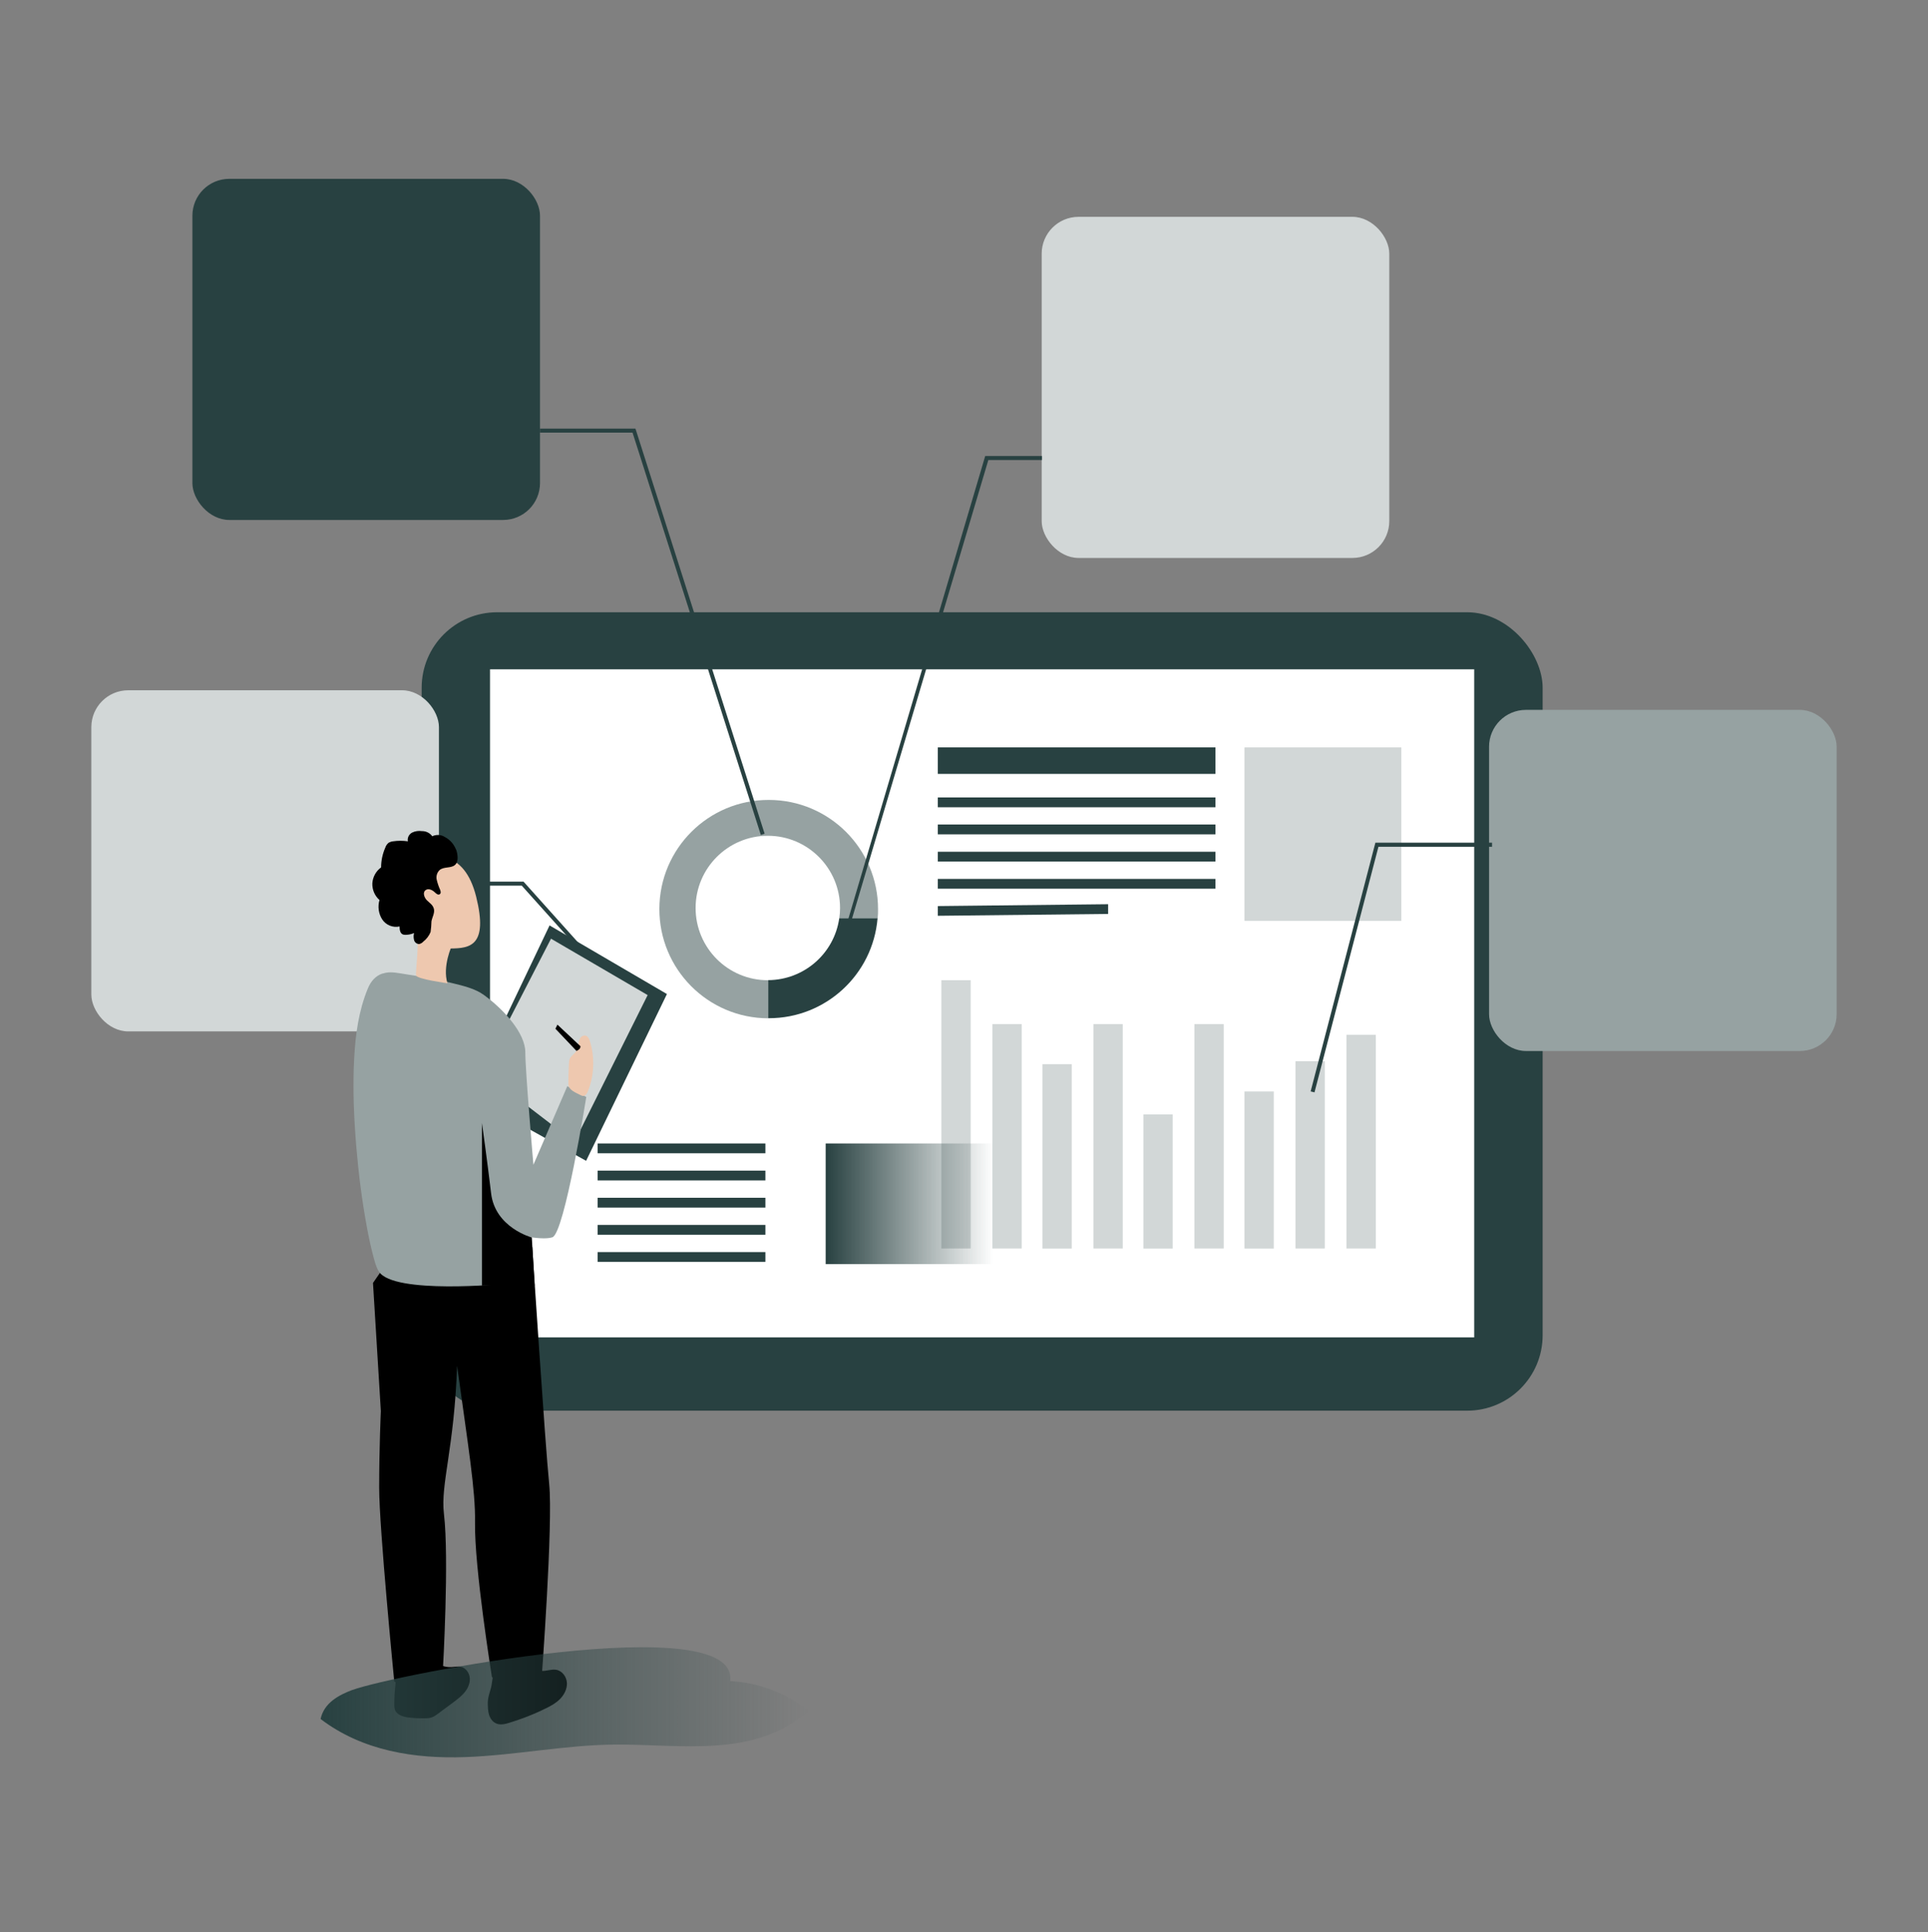
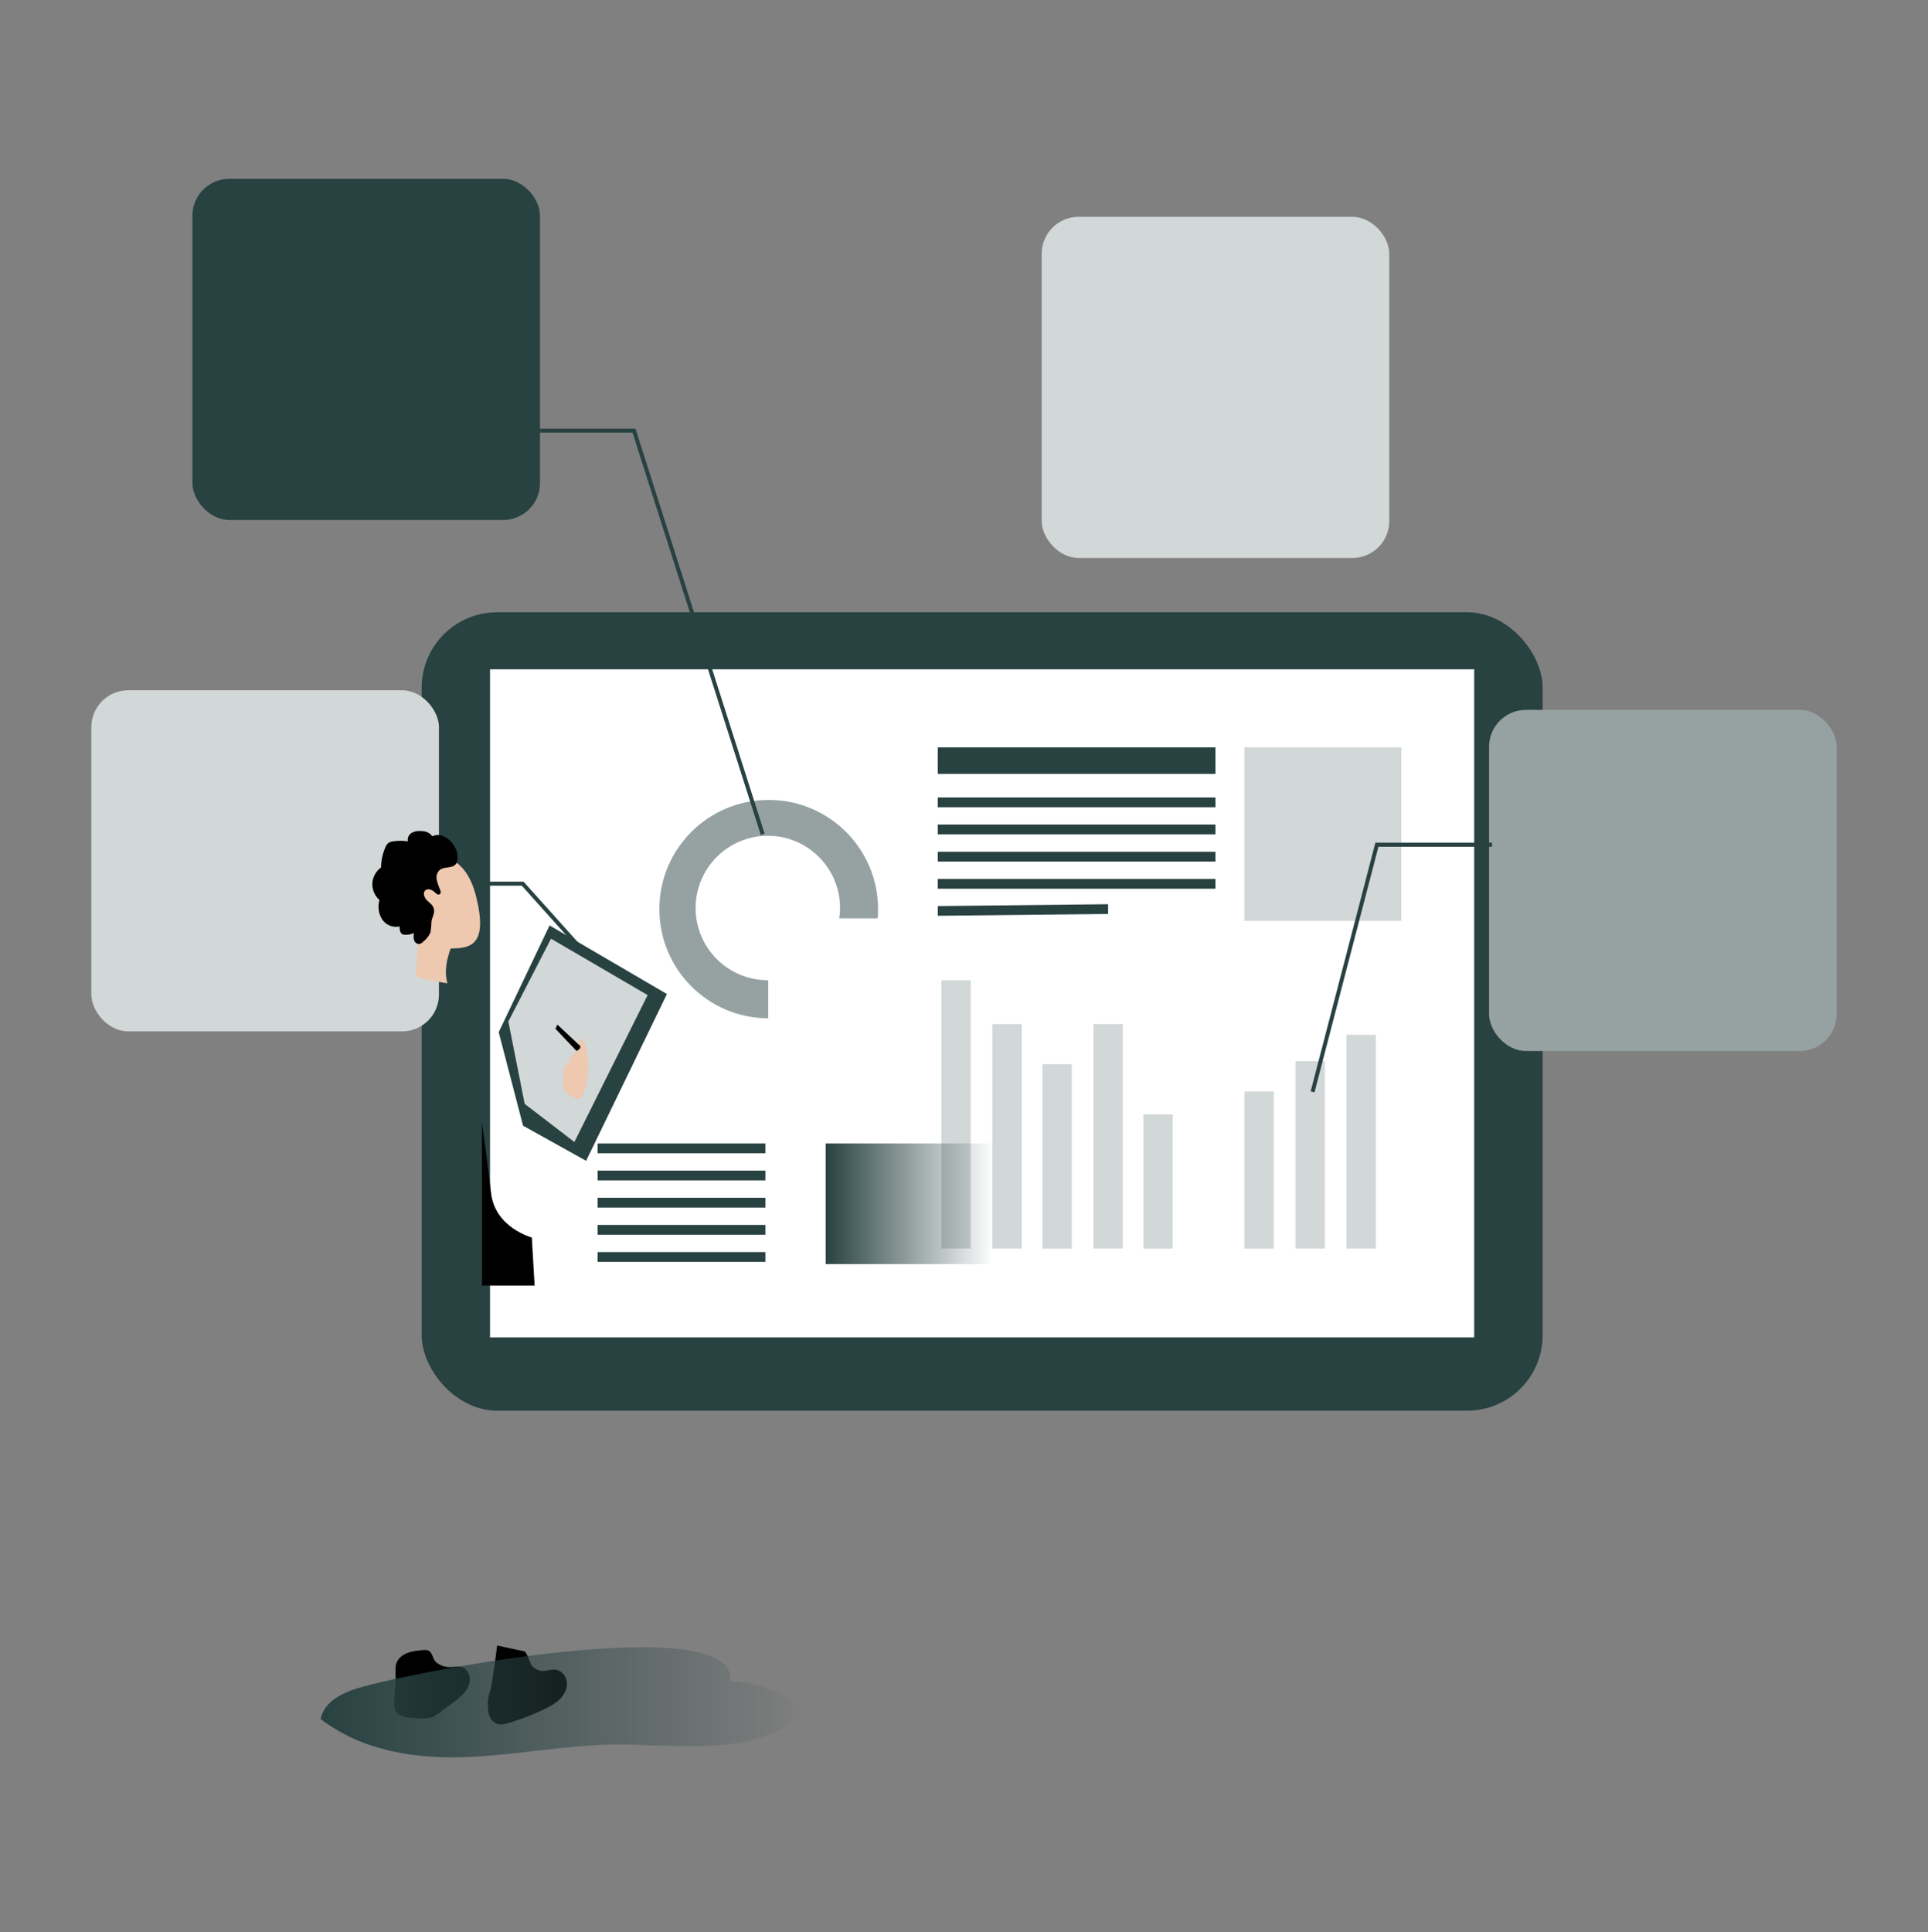
<svg xmlns="http://www.w3.org/2000/svg" xmlns:xlink="http://www.w3.org/1999/xlink" id="_レイヤー_2" data-name="レイヤー 2" width="240" height="240.5" viewBox="0 0 240 240.5">
  <rect x="0" y="0" width="240" height="240.5" fill="#808080" stroke="none" />
  <defs>
    <style>
      .cls-1 {
        fill: none;
      }

      .cls-1, .cls-2, .cls-3, .cls-4, .cls-5, .cls-6, .cls-7, .cls-8, .cls-9 {
        stroke-width: 0px;
      }

      .cls-2 {
        fill: #96a2a2;
      }

      .cls-3 {
        fill: #eec8af;
      }

      .cls-4 {
        fill: #d2d7d7;
      }

      .cls-5 {
        fill: url(#_新規グラデーションスウォッチ_2);
      }

      .cls-6 {
        fill: url(#_新規グラデーションスウォッチ_2-2);
      }

      .cls-7 {
        fill: #000;
      }

      .cls-8 {
        fill: #284141;
      }

      .cls-9 {
        fill: #fff;
      }
    </style>
    <linearGradient id="_新規グラデーションスウォッチ_2" data-name="新規グラデーションスウォッチ 2" x1="102.78" y1="149.83" x2="123.67" y2="149.83" gradientUnits="userSpaceOnUse">
      <stop offset="0" stop-color="#284141" />
      <stop offset="1" stop-color="#284141" stop-opacity="0" />
    </linearGradient>
    <linearGradient id="_新規グラデーションスウォッチ_2-2" data-name="新規グラデーションスウォッチ 2" x1="39.91" y1="211.89" x2="100.65" y2="211.89" xlink:href="#_新規グラデーションスウォッチ_2" />
  </defs>
  <g id="design">
    <g>
      <g>
        <g>
          <g id="data_graphic_report-analysis-5-38" data-name="data graphic report-analysis-5-38">
            <rect class="cls-8" x="52.49" y="76.21" width="139.54" height="99.38" rx="9.39" ry="9.39" />
            <rect class="cls-9" x="61" y="83.31" width="122.51" height="83.16" />
            <rect class="cls-4" x="117.18" y="122.01" width="3.65" height="33.39" />
            <rect class="cls-4" x="123.53" y="127.47" width="3.65" height="27.93" />
            <rect class="cls-4" x="129.76" y="132.46" width="3.65" height="22.95" />
            <rect class="cls-4" x="136.11" y="127.47" width="3.65" height="27.93" />
            <rect class="cls-4" x="142.33" y="138.71" width="3.65" height="16.7" />
-             <rect class="cls-4" x="148.68" y="127.47" width="3.65" height="27.93" />
            <rect class="cls-4" x="154.91" y="135.86" width="3.65" height="19.55" />
            <rect class="cls-4" x="161.26" y="132.09" width="3.65" height="23.31" />
            <rect class="cls-4" x="167.61" y="128.8" width="3.65" height="26.6" />
            <rect class="cls-8" x="74.39" y="142.33" width="20.89" height="1.22" />
            <rect class="cls-8" x="74.39" y="145.71" width="20.89" height="1.22" />
            <rect class="cls-8" x="74.39" y="149.09" width="20.89" height="1.22" />
            <rect class="cls-8" x="74.39" y="152.47" width="20.89" height="1.22" />
            <rect class="cls-8" x="74.39" y="155.85" width="20.89" height="1.22" />
            <rect class="cls-8" x="116.74" y="99.26" width="34.56" height="1.22" />
            <rect class="cls-8" x="116.74" y="93.03" width="34.56" height="3.3" />
            <rect class="cls-8" x="116.74" y="102.63" width="34.56" height="1.22" />
            <rect class="cls-8" x="116.74" y="106.02" width="34.56" height="1.22" />
            <rect class="cls-8" x="116.74" y="109.4" width="34.56" height="1.22" />
            <polygon class="cls-8" points="116.74 112.78 137.94 112.55 137.94 113.76 116.74 113.99 116.74 112.78" />
            <rect class="cls-5" x="102.78" y="142.33" width="20.89" height="15.01" />
            <path class="cls-2" d="M95.71,99.57c-7.51-.02-13.61,6.04-13.63,13.55-.02,7.51,6.04,13.61,13.55,13.63v-4.74h-.05c-4.97,0-8.99-4.03-8.99-8.99s4.03-8.99,8.99-8.99,8.99,4.03,8.99,8.99h0c0,.43-.03.86-.1,1.29h4.78c.04-.38.06-.76.05-1.15,0-7.5-6.08-13.58-13.58-13.59h-.02Z" />
-             <path class="cls-8" d="M109.24,114.3c-.59,7.03-6.47,12.44-13.53,12.44h-.08v-4.74c4.45-.03,8.21-3.3,8.84-7.7h4.77Z" />
          </g>
          <g id="bubble_report-analysis-5-38" data-name="bubble report-analysis-5-38">
            <rect class="cls-2" x="185.36" y="88.36" width="43.27" height="42.46" rx="4.59" ry="4.59" />
            <rect class="cls-4" x="129.67" y="26.99" width="43.27" height="42.46" rx="4.59" ry="4.59" />
            <rect class="cls-8" x="23.95" y="22.26" width="43.27" height="42.46" rx="4.59" ry="4.59" />
            <rect class="cls-4" x="11.37" y="85.92" width="43.27" height="42.46" rx="4.59" ry="4.59" />
            <rect class="cls-4" x="154.91" y="93.03" width="19.53" height="21.59" />
            <polygon class="cls-8" points="163.63 135.97 163.15 135.85 171.21 104.89 185.73 104.89 185.73 105.4 171.59 105.4 163.63 135.97" />
-             <polygon class="cls-8" points="129.71 57.26 123.03 57.26 104.91 118.21 104.48 118.17 122.64 56.76 129.71 56.76 129.71 57.26" />
            <polygon class="cls-8" points="94.71 103.93 78.74 53.85 67.22 53.85 67.22 53.35 79.1 53.35 79.16 53.53 95.18 103.77 94.71 103.93" />
            <polygon class="cls-8" points="76.3 122.89 64.95 110.24 53.82 110.24 53.82 109.74 65.17 109.74 76.67 122.56 76.3 122.89" />
          </g>
          <path class="cls-7" d="M49.13,212.71s.02.09.04.13c.25.65,1.06.87,1.76.95.65.08,1.3.1,1.95.09.31,0,.62-.02.91-.13.28-.1.53-.29.77-.47.62-.46,1.25-.93,1.87-1.39.51-.38,1.03-.77,1.43-1.27.4-.5.67-1.13.62-1.76s-.5-1.26-1.12-1.39c-.39-.08-.78.02-1.18.04-.81.04-1.92-.3-2.23-1.11-.13-.33-.24-.72-.54-.9-.25-.16-.57-.13-.87-.1-.65.06-1.31.13-1.91.38-.6.25-1.15.72-1.32,1.35-.08.28-.08.58-.08.88,0,.63.05,1.2-.02,1.83-.09.76-.13,1.53-.13,2.3,0,.19,0,.39.06.58h0Z" />
          <path class="cls-7" d="M67.32,212.95c-1.26.58-2.56,1.07-3.89,1.48-.54.17-1.14.32-1.67.09-.45-.19-.75-.64-.89-1.1s-.14-.96-.15-1.45c0-.82.33-1.44.47-2.22.11-.67.21-1.35.31-2.03.14-.97.26-1.93.38-2.9l3.37.72c.35.08.69,1.44.9,1.72.31.42.83.69,1.35.72.58.02,1.16-.24,1.74-.14.75.13,1.3.89,1.33,1.65s-.36,1.5-.9,2.03c-.55.53-1.23.9-1.93,1.22-.14.07-.28.13-.42.2h0Z" />
-           <path class="cls-7" d="M67.38,209.19s-1.22.72-2.75,1.32c-.03.01-.06.02-.09.04-1.56.61-3.31-1.84-3.31-1.84,0,0-2.2-13.63-2.1-19.27.07-3.87-.85-9.4-2.23-19.43-.35,10.24-2.08,14.74-1.64,18.41.67,5.58-.13,19.45-.13,19.45,0,0-1.47,2.7-3.1,2.34l-.09-.02c-1.58-.36-2.86-.88-2.86-.88,0,0-1.88-19.09-1.88-24.13s.21-9.54.21-9.54l-.98-15.95,4.21-6.1.34-.15.33-.32,4.66-3.42s-.03.8-.09,2.16l3.62,1.94.35.26.35.09,6.06,1.08s1.59,24.46,2.1,29.46c.51,5-.96,24.5-.96,24.5h0Z" />
          <g id="character_report-analysis-5-38" data-name="character report-analysis-5-38">
            <polygon class="cls-8" points="62.08 128.48 68.41 115.19 83.02 123.73 72.96 144.49 65.11 140.12 62.08 128.48" />
            <polygon class="cls-4" points="63.28 127.15 68.59 116.84 80.62 123.86 71.5 142.15 65.31 137.4 63.28 127.15" />
-             <path class="cls-2" d="M47.61,121.19c.13-.04.27-.08.42-.11.79-.14,1.6.05,2.39.17,1.98.3,3.97.64,5.91,1.13,1.3.32,2.8.66,3.91,1.47,2.53,1.84,5.15,4.77,5.15,7.13s1.01,14,1.01,14l4.22-9.78,2.36,1.35s-2.7,16.96-4.22,17.46-5.65-.62-5.65-.62l-.26,6.41s-13.84,1.35-15.68-1.52c-.36-.56-.53-1.28-.7-1.91-.31-1.15-.56-2.33-.78-3.51-.62-3.32-1.04-6.67-1.33-10.03-.31-3.69-.47-7.42-.27-11.12.16-2.98.56-5.91,1.7-8.67.37-.89.94-1.56,1.81-1.86Z" />
            <path class="cls-3" d="M56.27,117.66s-1.23,2.6-.57,4.73c0,0-3.79-.52-3.9-.97s.47-4.43.04-5.65,4.44,1.89,4.44,1.89h0Z" />
            <path class="cls-3" d="M52.19,107.07c1.5-.62,5.58-1.54,7.09,4.57,1.51,6.1-.79,6.4-3.17,6.42-2.38.02-6.39-3.84-6.76-5.09-.37-1.25-1.41-4.07,2.83-5.9h0Z" />
-             <path class="cls-3" d="M70.83,132.38c0-.16.02-.33.06-.49.14-.45.62-.69.87-1.09.13-.26.22-.53.25-.82.02-.25.09-.5.2-.73s.36-.37.62-.36c.35.05.52.43.62.76.6,2.02.52,4.19-.25,6.15-.11.29-.31.62-.62.62-.1-.01-.2-.05-.3-.1-.62-.33-1.49-.62-1.52-1.34-.03-.88.04-1.74.06-2.58Z" />
+             <path class="cls-3" d="M70.83,132.38c0-.16.02-.33.06-.49.14-.45.62-.69.87-1.09.13-.26.22-.53.25-.82.02-.25.09-.5.2-.73c.35.05.52.43.62.76.6,2.02.52,4.19-.25,6.15-.11.29-.31.62-.62.62-.1-.01-.2-.05-.3-.1-.62-.33-1.49-.62-1.52-1.34-.03-.88.04-1.74.06-2.58Z" />
            <path class="cls-7" d="M72.26,130.23l-2.87-2.69-.25.51,2.62,2.76s.53-.19.49-.57h0Z" />
            <path class="cls-7" d="M61.13,148.51c-.51-4.3-1.14-8.73-1.14-8.73v20.23h6.56l-.35-5.98s-4.57-1.21-5.07-5.51Z" />
            <path class="cls-7" d="M56.76,105.74c-.26-.67-.75-1.23-1.39-1.56-.47-.3-1.06-.33-1.56-.09-.3-.41-.78-.65-1.29-.64-.42-.06-.85,0-1.23.19-.39.21-.6.64-.52,1.08-.61-.09-1.23-.09-1.84,0-.19.02-.37.08-.54.17-.2.16-.35.37-.43.62-.34.78-.52,1.61-.52,2.46-.64.46-1.04,1.19-1.09,1.98-.03.79.3,1.56.89,2.08-.24.81-.12,1.69.33,2.4.47.72,1.33,1.07,2.17.89,0,.37.05.82.38.98.12.05.25.07.37.06.36,0,.72-.08,1.05-.22-.07.29-.07.58,0,.86.07.29.32.49.62.51.21-.04.4-.15.54-.31.4-.31.71-.72.9-1.19.06-.44.1-.89.11-1.34.1-.52.43-1.03.3-1.55-.13-.51-.56-.74-.89-1.08-.32-.34-.52-.94-.16-1.23s.88-.03,1.2.29c.16.15.38.33.57.21s.13-.36.06-.55c-.18-.4-.32-.81-.42-1.23-.11-.44.02-.91.35-1.23.53-.45,1.39-.2,1.9-.62.52-.42.35-1.42.15-1.96h0Z" />
          </g>
        </g>
        <path class="cls-6" d="M43.88,210.34c-1.66.63-3.55,1.6-3.97,3.63,5.26,4,11.76,4.96,18,4.74,6.23-.22,12.42-1.51,18.66-1.56,8.28-.06,17.48,1.75,24.09-4.23-2.91-2.22-6.32-3.51-9.77-3.67,1.18-9.21-42.14-.73-47,1.1h0Z" />
      </g>
      <rect class="cls-1" y=".5" width="240" height="240" />
    </g>
    <rect class="cls-1" x="2.5" width="232" height="232" />
  </g>
</svg>